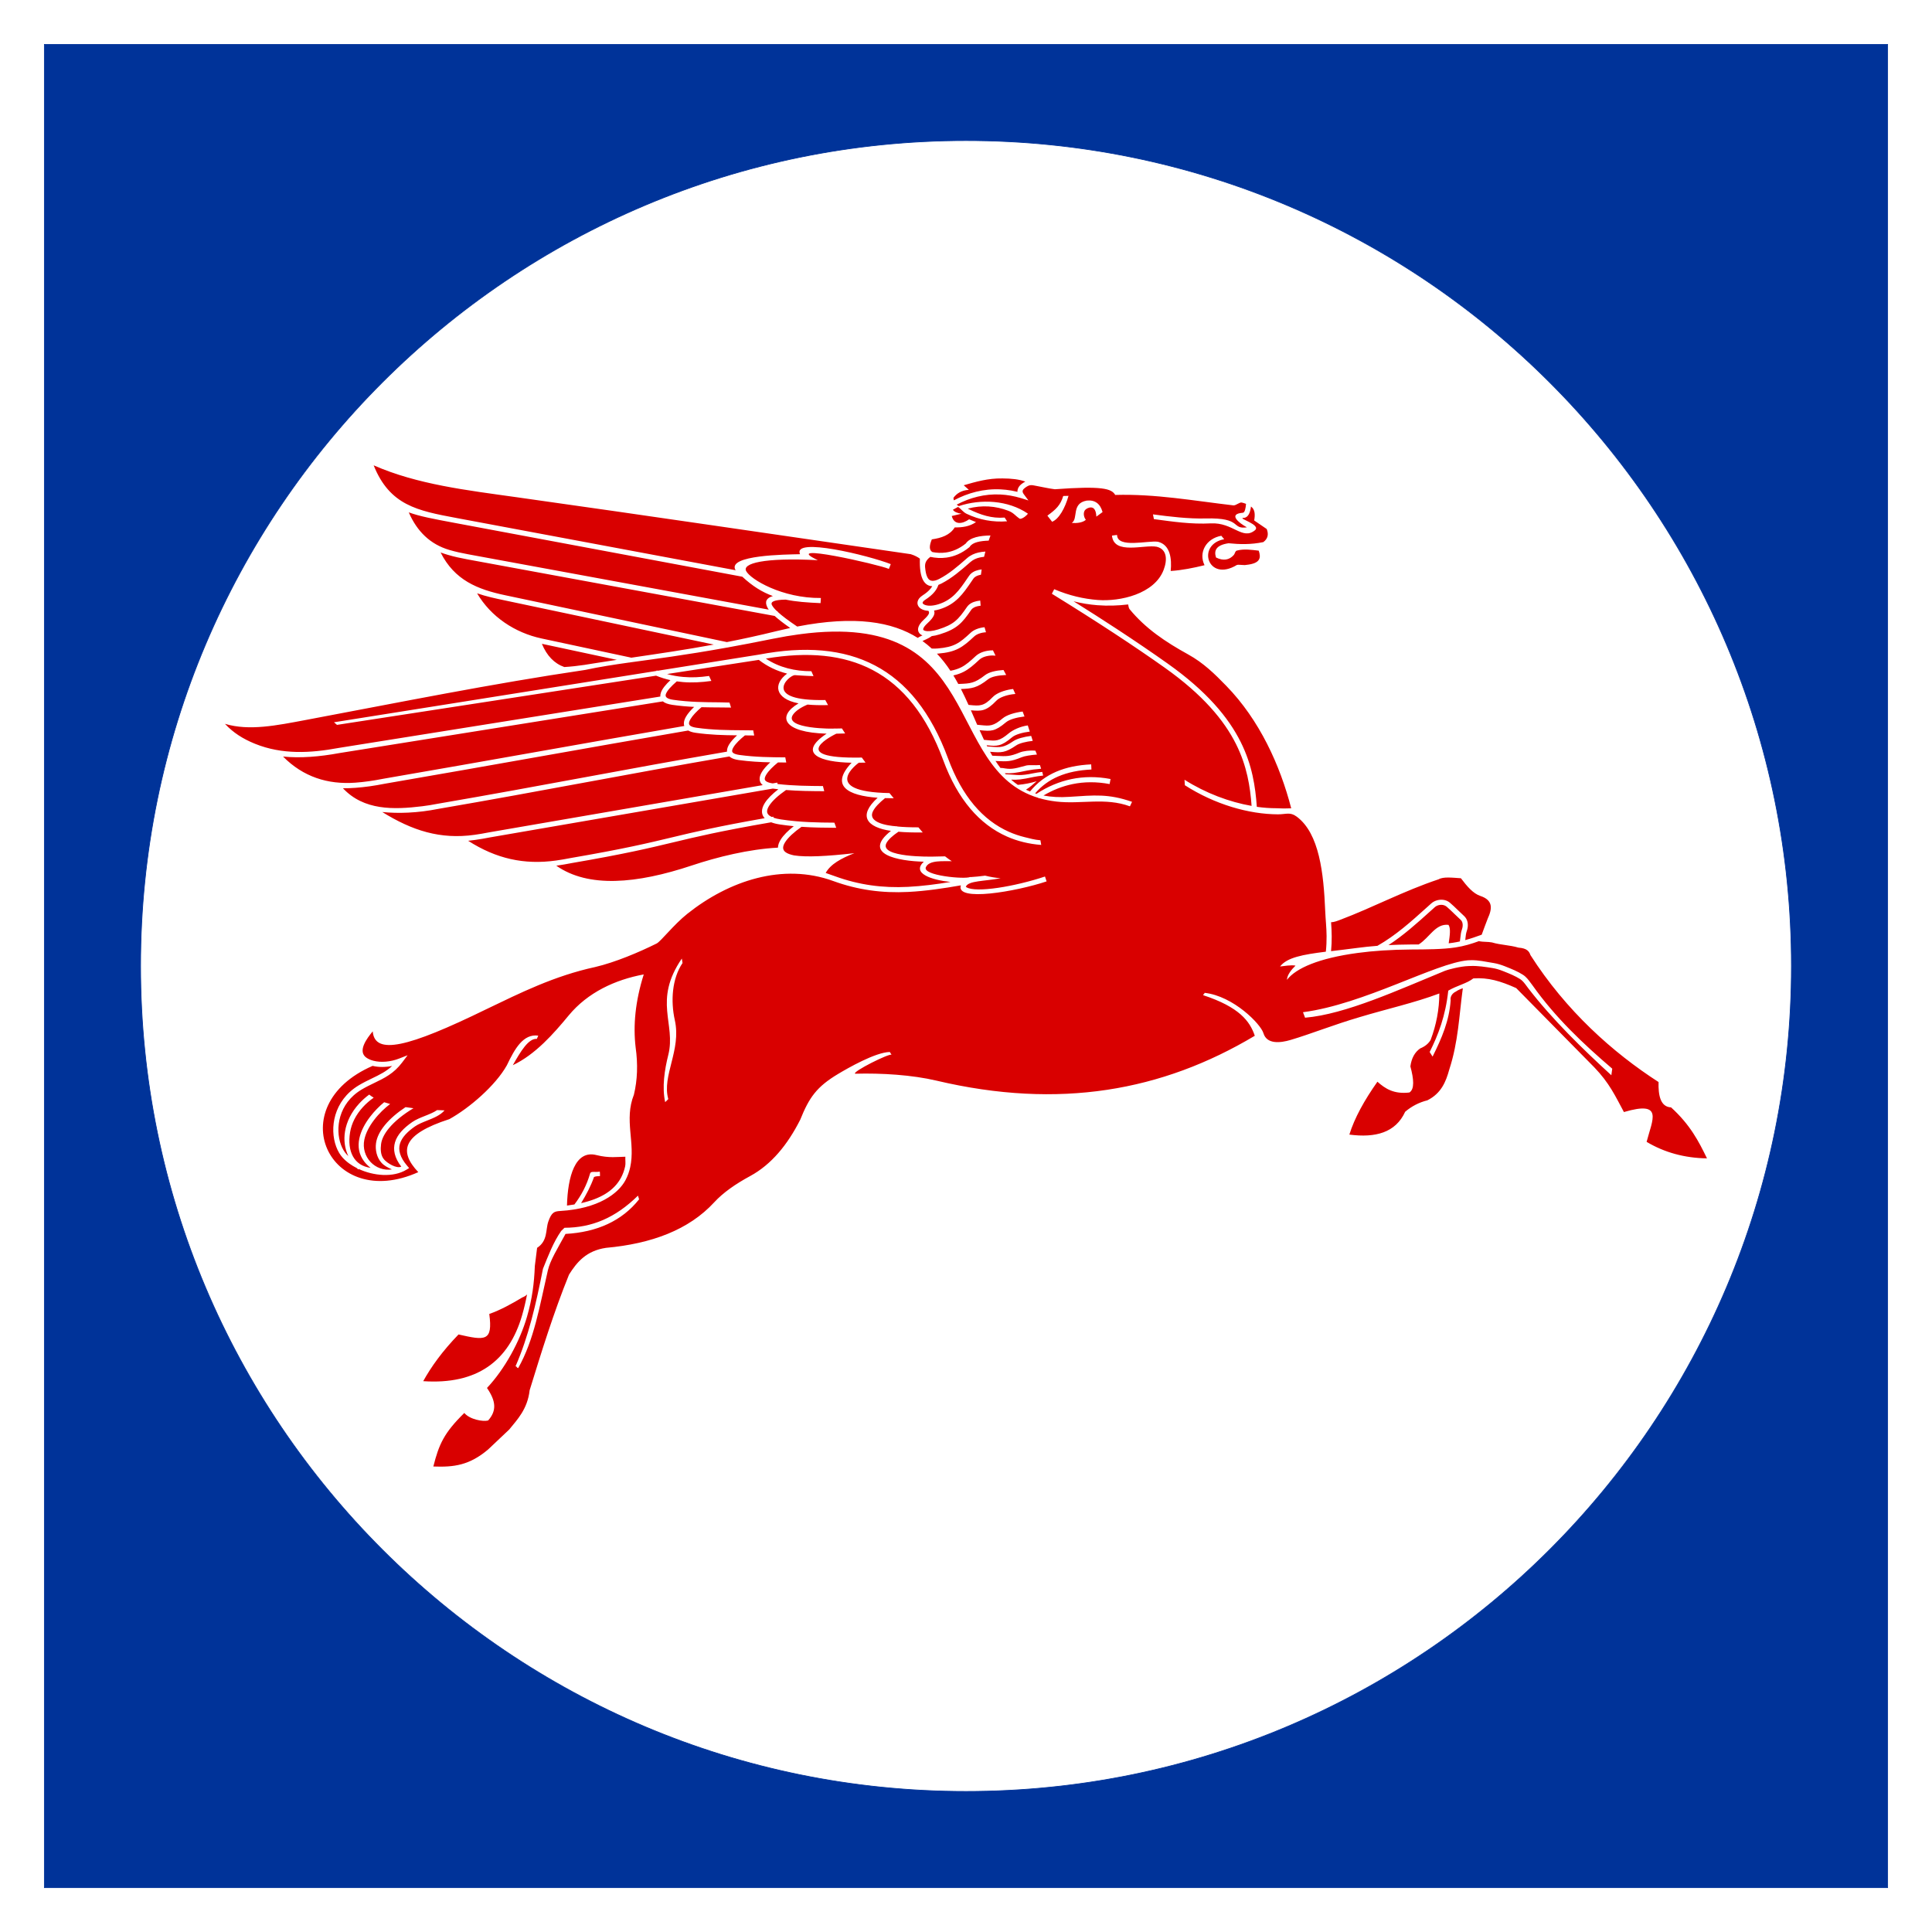
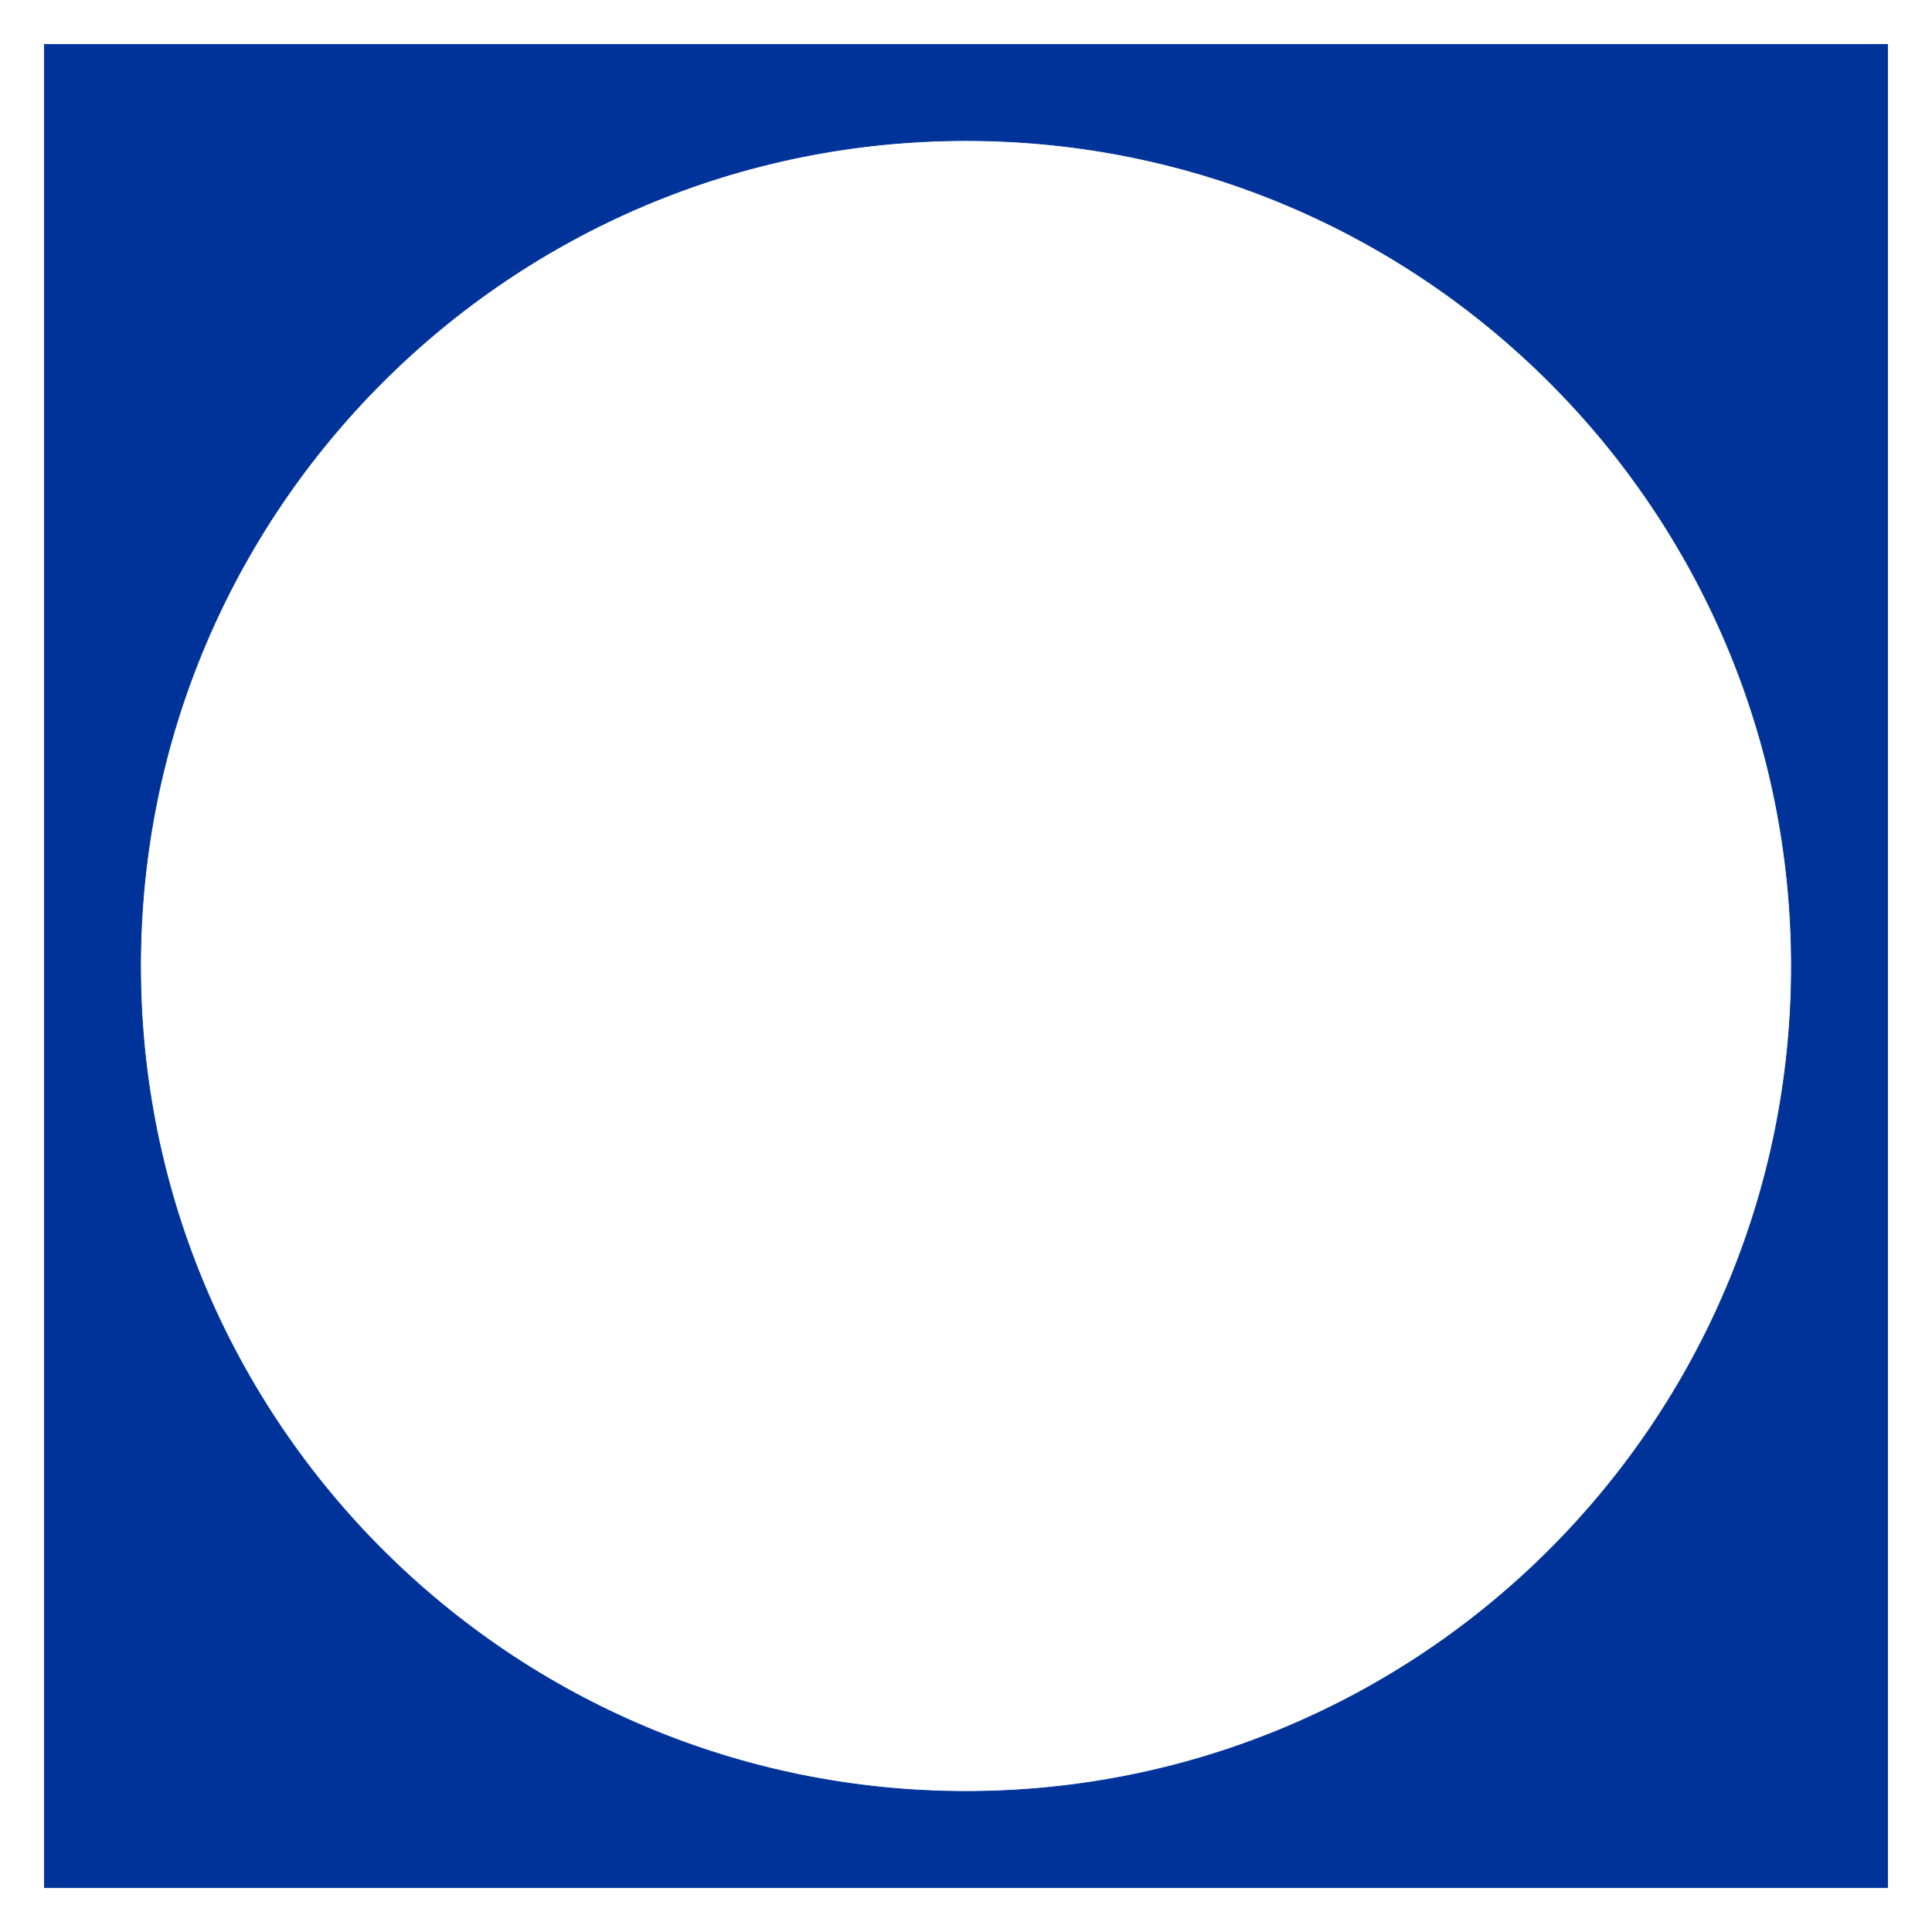
<svg xmlns="http://www.w3.org/2000/svg" xml:space="preserve" width="210mm" height="210mm" style="shape-rendering:geometricPrecision; text-rendering:geometricPrecision; image-rendering:optimizeQuality; fill-rule:evenodd; clip-rule:evenodd" viewBox="0 0 210 210">
  <defs>
    <style type="text/css">
   
    .str0 {stroke:#003399;stroke-width:0.076}
    .fil0 {fill:#003399}
    .fil1 {fill:#D90000}
   
  </style>
  </defs>
  <g id="Ebene_x0020_1">
    <path class="fil0 str0" d="M105 15.279c-49.543,0 -89.721,40.178 -89.721,89.721 0,49.543 40.178,89.721 89.721,89.721 49.543,0 89.721,-40.178 89.721,-89.721 0,-49.543 -40.178,-89.721 -89.721,-89.721zm100.177 -10.455l-200.353 0 0 200.353 200.353 0 0 -200.353z" />
-     <path class="fil1" d="M134.105 54.937c-4.406,-0.513 -8.49,-1.265 -12.886,-1.139 -0.398,-0.7 -1.45,-0.995 -6.561,-0.619 -0.677,-0.081 -1.281,-0.235 -1.926,-0.347 -0.598,-0.104 -0.765,-0.221 -1.313,0.187 -0.12,0.089 -0.203,0.179 -0.243,0.269 -0.031,0.07 -0.035,0.145 -0.007,0.227 0.02,0.06 0.055,0.125 0.105,0.192l0.512 0.689 -0.819 -0.256c-0.382,-0.115 -0.758,-0.203 -1.129,-0.268 -0.373,-0.065 -0.739,-0.105 -1.097,-0.122 -1.719,-0.084 -3.316,0.346 -4.751,1.101 0.066,0.058 0.142,0.112 0.227,0.162 2.401,-0.805 5.359,-0.654 7.506,0.814 -0.019,0.106 -0.54,0.581 -0.864,0.568 -0.541,-0.361 -0.662,-0.651 -1.271,-0.882 -1.359,-0.516 -2.84,-0.641 -4.396,-0.226 0.04,0.02 0.08,0.04 0.12,0.059 1.273,0.617 2.479,1.026 3.889,0.912l0.264 0.405c-1.507,0.121 -3.036,-0.155 -4.396,-0.814 -0.405,-0.196 -0.571,-0.508 -0.932,-0.749l-0.562 0.307c0.149,0.225 0.459,0.369 0.929,0.433 -0.351,0.083 -0.702,0.165 -1.052,0.248 0.263,1.019 1.166,0.867 1.889,0.357l0.745 0.304c-0.673,0.476 -1.5,0.596 -2.31,0.576 -0.518,0.84 -1.44,1.153 -2.49,1.302 -0.302,0.719 -0.287,1.186 0.066,1.381 0.461,0.089 0.951,0.118 1.456,0.047 0.701,-0.098 1.434,-0.388 2.165,-0.975 0.479,-0.692 1.587,-0.857 2.689,-0.876 -0.068,0.187 -0.134,0.374 -0.197,0.561 -0.903,0.029 -1.743,0.174 -2.05,0.655l-0.025 0.039 -0.034 0.028c-0.829,0.676 -1.668,1.009 -2.472,1.121 -0.615,0.086 -1.208,0.041 -1.761,-0.078 -0.158,0.117 -0.275,0.232 -0.357,0.343 -0.263,0.355 -0.235,0.662 -0.175,1.105 0.049,0.357 0.133,0.648 0.26,0.855 0.215,0.35 0.608,0.42 1.241,0.092 1.083,-0.56 1.992,-1.353 2.889,-2.137l0.134 -0.117c0.376,-0.328 0.798,-0.512 1.241,-0.614 0.246,-0.056 0.497,-0.087 0.751,-0.103 -0.051,0.19 -0.098,0.381 -0.142,0.571 -0.164,0.016 -0.326,0.04 -0.484,0.076 -0.361,0.083 -0.702,0.23 -0.999,0.489l-0.134 0.117c-0.924,0.806 -1.86,1.623 -3.001,2.213 -0.12,0.062 -0.235,0.114 -0.344,0.155 -0.093,0.276 -0.235,0.527 -0.429,0.764 -0.246,0.301 -0.574,0.577 -0.997,0.849 -0.183,0.118 -0.276,0.228 -0.292,0.318 -0.006,0.032 0.003,0.064 0.023,0.093 0.033,0.048 0.095,0.094 0.181,0.133 0.305,0.138 0.829,0.16 1.496,-0.046 1.569,-0.484 2.303,-1.56 3.135,-2.781 0.051,-0.075 0.108,-0.158 0.219,-0.319 0.243,-0.353 0.617,-0.544 1.061,-0.641 0.097,-0.021 0.198,-0.038 0.302,-0.051 -0.029,0.192 -0.055,0.385 -0.077,0.578 -0.035,0.006 -0.07,0.013 -0.104,0.021 -0.314,0.069 -0.571,0.193 -0.722,0.412l-0.217 0.317c-0.891,1.306 -1.676,2.457 -3.433,3 -0.218,0.067 -0.426,0.114 -0.621,0.141 0.113,0.298 0.061,0.675 -0.728,1.394 -0.276,0.251 -0.417,0.454 -0.449,0.605l0 0.001c-0.01,0.047 -0.004,0.083 0.014,0.106 0.031,0.04 0.094,0.073 0.185,0.099 0.301,0.083 0.797,0.044 1.418,-0.148 0.862,-0.266 1.414,-0.539 1.86,-0.908 0.45,-0.372 0.808,-0.854 1.274,-1.53 0.243,-0.353 0.617,-0.544 1.061,-0.641 0.122,-0.027 0.251,-0.047 0.383,-0.061 0.012,0.186 0.026,0.372 0.045,0.558 -0.107,0.012 -0.21,0.029 -0.307,0.05 -0.314,0.069 -0.571,0.193 -0.722,0.412 -0.494,0.716 -0.876,1.23 -1.377,1.644 -0.504,0.417 -1.114,0.721 -2.053,1.011 -0.309,0.095 -0.596,0.157 -0.855,0.188 -0.094,0.071 -0.203,0.139 -0.33,0.208 -0.161,0.087 -0.351,0.177 -0.582,0.28 -0.034,0.015 -0.066,0.03 -0.096,0.045 0.358,0.256 0.691,0.53 1.006,0.819 0.204,0.012 0.42,0.011 0.645,-0.008 0.901,-0.075 1.498,-0.223 2.012,-0.487 0.518,-0.266 0.972,-0.661 1.572,-1.222 0.356,-0.333 0.912,-0.543 1.512,-0.6 0.049,0.183 0.101,0.365 0.157,0.547 -0.521,0.029 -1,0.193 -1.288,0.462 -0.635,0.593 -1.118,1.012 -1.697,1.309 -0.584,0.3 -1.244,0.467 -2.222,0.548 -0.042,0.004 -0.083,0.006 -0.124,0.009 0.547,0.576 1.03,1.201 1.464,1.858 0.472,-0.086 0.846,-0.209 1.184,-0.382 0.518,-0.266 0.972,-0.661 1.572,-1.222 0.416,-0.388 1.103,-0.61 1.815,-0.615l0.053 0c0.089,0.192 0.183,0.383 0.281,0.575 -0.114,-0.012 -0.225,-0.018 -0.332,-0.017 -0.577,0.004 -1.122,0.172 -1.437,0.466 -0.635,0.593 -1.118,1.012 -1.697,1.309 -0.333,0.171 -0.69,0.298 -1.117,0.392 0.186,0.304 0.364,0.614 0.534,0.929l0.139 -0.005c1.134,-0.045 1.639,-0.066 2.755,-0.944 0.452,-0.356 1.228,-0.517 2.022,-0.57 0.099,0.182 0.196,0.363 0.291,0.544 -0.032,0.001 -0.064,0.003 -0.097,0.004 -0.752,0.036 -1.491,0.163 -1.87,0.462 -1.213,0.955 -1.779,1.008 -2.951,1.056 0.29,0.568 0.561,1.146 0.822,1.727l0.155 0.015c1.051,0.103 1.512,0.149 2.478,-0.865 0.412,-0.433 1.243,-0.737 2.028,-0.853 0.062,-0.009 0.124,-0.017 0.187,-0.024 0.084,0.18 0.166,0.36 0.245,0.539 -0.112,0.008 -0.23,0.021 -0.351,0.039 -0.679,0.1 -1.381,0.346 -1.704,0.684 -1.103,1.157 -1.649,1.159 -2.778,1.051 0.232,0.528 0.457,1.055 0.684,1.575 0.137,0.012 0.265,0.025 0.384,0.037 0.995,0.099 1.351,0.134 2.391,-0.739 0.441,-0.371 1.323,-0.633 2.165,-0.737 0.069,0.18 0.137,0.36 0.203,0.54 -0.034,0.004 -0.068,0.007 -0.102,0.011 -0.76,0.09 -1.546,0.31 -1.907,0.614 -1.219,1.024 -1.637,0.982 -2.804,0.866l-0.072 -0.007c0.158,0.356 0.318,0.707 0.481,1.052 0.107,0.01 0.209,0.02 0.305,0.03 0.995,0.099 1.351,0.134 2.391,-0.739 0.43,-0.361 1.245,-0.749 2.066,-0.858 0.062,0.181 0.155,0.491 0.215,0.671l-0.015 0.002c-0.76,0.09 -1.546,0.31 -1.907,0.614 -1.206,1.013 -1.628,0.983 -2.768,0.87l0.062 0.124c0.157,0.011 0.296,0.022 0.424,0.033 1.009,0.082 1.37,0.111 2.418,-0.605 0.401,-0.274 1.169,-0.475 1.938,-0.571 0.058,0.181 0.116,0.361 0.172,0.541 -0.725,0.08 -1.45,0.256 -1.795,0.491 -1.211,0.828 -1.624,0.795 -2.776,0.701 -0.026,-0.002 -0.05,-0.006 -0.073,-0.01 0.08,0.145 0.161,0.289 0.244,0.431 0.189,0.008 0.355,0.016 0.507,0.023 1.036,0.05 1.406,0.069 2.478,-0.374 0.358,-0.148 1.116,-0.26 1.706,-0.192 0.055,0.182 0.11,0.235 0.164,0.417 -0.678,0.054 -1.331,0.157 -1.658,0.291 -1.187,0.49 -1.59,0.47 -2.716,0.415 -0.049,-0.002 -0.091,-0.007 -0.13,-0.012 0.17,0.263 0.348,0.517 0.534,0.761 0.083,0.003 0.16,0.007 0.232,0.01 0.858,0.143 1.067,0.152 2.594,-0.278 0.34,-0.072 0.901,0.003 1.47,-0.046l0.128 0.401c-0.588,0.047 -1.14,0.119 -1.484,0.192 -1.429,0.301 -1.755,0.325 -2.467,0.299 0.034,0.038 0.07,0.076 0.105,0.114 0.137,0.005 0.256,0.01 0.365,0.015 0.858,0.035 1.132,0.19 2.658,-0.132 0.239,-0.051 0.572,-0.101 0.946,-0.143 0.053,0.181 0.042,0.217 0.096,0.398 -0.395,0.042 -0.747,0.094 -0.992,0.145 -1.44,0.304 -1.76,0.325 -2.485,0.299 0.228,0.203 0.469,0.393 0.722,0.568 0.75,-0.065 1.426,-0.204 2.049,-0.396 -0.363,0.33 -0.734,0.651 -1.16,0.919 0.142,0.07 0.288,0.135 0.438,0.197 0.788,-0.97 1.738,-1.672 2.846,-2.15 1.112,-0.479 2.382,-0.731 3.805,-0.799l0.026 0.558c-1.355,0.065 -2.561,0.303 -3.611,0.755 -0.969,0.417 -1.806,1.019 -2.509,1.839 0.049,0.016 0.099,0.031 0.149,0.046 1.203,-0.783 2.467,-1.322 3.796,-1.598 1.351,-0.281 2.768,-0.29 4.253,-0.009l-0.103 0.549c-1.413,-0.267 -2.757,-0.259 -4.037,0.007 -1.095,0.228 -2.145,0.643 -3.151,1.237 0.833,0.163 1.768,0.218 2.828,0.144 2.722,-0.175 4.206,-0.355 6.799,0.542l-0.23 0.49c-2.707,-0.992 -5.305,-0.202 -8.022,-0.521 -0.662,-0.078 -1.272,-0.203 -1.839,-0.368l-0.047 0.031 -0.038 -0.057c-10.488,-3.154 -5.644,-20.489 -25.915,-17.794l-0.017 0.026 -0.03 -0.02c-0.916,0.123 -1.879,0.284 -2.901,0.491 -1.795,0.365 -3.409,0.672 -4.872,0.937l-0.004 0.017 -0.043 -0.009c-4.772,0.86 -7.947,1.253 -10.623,1.625l-0.004 0.018 -0.051 -0.011c-1.702,0.237 -3.205,0.468 -4.792,0.807l-0.023 0.004c-10.138,1.495 -20.178,3.525 -30.292,5.426 -3.267,0.614 -6.213,1.222 -8.853,0.433 0.885,0.954 1.948,1.633 3.25,2.161l0.001 -0.003 0.036 0.018c2.942,1.183 6.009,1.01 9.064,0.445l0.014 -0.003 0.007 -0.001 34.947 -5.584c-0.009,-0.136 0.015,-0.283 0.069,-0.439 0.138,-0.407 0.524,-0.872 1.03,-1.345 -0.516,-0.115 -1.033,-0.275 -1.558,-0.485l-34.684 5.348 -0.326 -0.282 35.059 -5.582 0.024 -0.057 0.094 0.039 11.033 -1.757 0 -0c4.946,-0.94 9.15,-0.627 12.588,1.179 3.443,1.807 6.102,5.1 7.952,10.115 1.519,4.12 3.788,6.716 6.617,7.969 0.551,0.244 1.121,0.438 1.709,0.581 0.59,0.144 1.077,0.288 1.71,0.336l0.089 0.509 -0.006 -0.001c-0.659,-0.05 -1.301,-0.15 -1.924,-0.303 -0.625,-0.152 -1.226,-0.356 -1.803,-0.612 -2.969,-1.316 -5.341,-4.016 -6.917,-8.289 -1.799,-4.879 -4.369,-8.072 -7.685,-9.813 -3.175,-1.667 -7.049,-2.012 -11.599,-1.237 1.466,0.981 3.202,1.379 4.949,1.373 0.077,0.178 0.154,0.355 0.233,0.532 -0.841,-0.019 -2.044,-0.108 -2.052,-0.107 -0.739,0.091 -3.579,2.842 3.332,2.706 0.099,0.185 0.199,0.368 0.3,0.551 -0.865,0.024 -1.603,0.002 -2.229,-0.056 -0.72,0.296 -1.324,0.705 -1.593,1.116 -1.013,1.548 4.49,1.536 4.587,1.483l0.005 0.009c0.236,-0.002 0.481,-0.007 0.738,-0.015 0.116,0.183 0.234,0.365 0.352,0.546 -0.336,0.013 -0.655,0.022 -0.96,0.025 -0.015,0.004 -5.822,2.757 2.771,2.595 0.134,0.184 0.269,0.367 0.404,0.549 -0.254,0.006 -0.497,0.011 -0.73,0.013 -0.027,0.011 -4.405,3.162 3.332,3.299 0.156,0.19 0.311,0.378 0.465,0.563 -0.331,-0.001 -0.644,-0.006 -0.942,-0.016 -0.636,0.508 -1.116,1.006 -1.327,1.451 -0.7,1.477 2.641,1.622 2.651,1.616l0.012 0.018c0.638,0.063 1.396,0.095 2.287,0.093 0.16,0.188 0.317,0.372 0.47,0.554 -1.031,0.015 -1.907,-0.013 -2.643,-0.078 -0.661,0.449 -1.111,0.868 -1.304,1.235 -0.842,1.599 4.979,1.47 4.982,1.469l0.001 0.002c0.433,-0.002 0.896,-0.012 1.39,-0.03 0.236,0.187 0.479,0.362 0.728,0.526 -0.897,0.021 -2.454,-0.151 -2.814,0.656 -0.407,0.914 4.286,1.342 4.831,1.057l0.009 0.018c0.502,-0.03 1.036,-0.082 1.599,-0.158 0.588,0.145 1.158,0.238 1.689,0.282 -1.786,0.334 -3.49,0.26 -3.777,0.905l0.001 0c-0.008,0.018 0.011,0.042 0.054,0.069 1.023,0.645 5.299,-0.08 8.542,-1.161l0.175 0.529c-3.339,1.113 -9.928,2.25 -9.319,0.43 -1.902,0.333 -3.809,0.618 -5.704,0.715 -2.844,0.146 -5.5,-0.214 -8.162,-1.184 -5.486,-1.998 -11.341,-0.036 -15.854,3.553 -1.511,1.202 -2.885,3.007 -3.35,3.238 -1.893,0.941 -4.482,2.041 -6.677,2.556 -4.448,0.965 -8.113,2.799 -11.824,4.581 -8.585,4.197 -12.136,5.01 -12.357,2.411 -0.628,0.756 -1.728,2.204 -0.635,2.897 0.137,0.087 0.288,0.16 0.449,0.218 0.081,0.029 0.165,0.056 0.251,0.078 0.833,0.219 1.88,0.126 2.806,-0.236l0.92 -0.359 -0.595 0.788c-0.907,1.201 -1.913,1.686 -3.014,2.217 -0.456,0.22 -0.93,0.448 -1.411,0.737 -0.316,0.19 -0.6,0.401 -0.853,0.629 -0.979,0.881 -1.472,2.002 -1.608,3.088 -0.136,1.086 0.08,2.133 0.523,2.87 0.092,0.154 0.196,0.295 0.308,0.42l0 0 0.001 0.001c0.064,0.071 0.133,0.141 0.205,0.209 -0.392,-0.833 -0.508,-1.751 -0.359,-2.67 0.171,-1.059 0.693,-2.118 1.543,-3.043 0.317,-0.345 0.679,-0.672 1.086,-0.973 0.144,0.119 0.309,0.231 0.491,0.336 -0.443,0.311 -0.833,0.653 -1.166,1.016 -0.775,0.844 -1.249,1.801 -1.403,2.752 -0.332,2.065 0.416,3.615 2.232,3.862 -0.283,-0.219 -0.513,-0.451 -0.698,-0.693 -0.589,-0.772 -0.706,-1.631 -0.531,-2.485 0.168,-0.824 0.612,-1.638 1.159,-2.358 0.47,-0.618 1.021,-1.171 1.542,-1.599 0.207,0.069 0.424,0.134 0.651,0.194 -0.563,0.418 -1.209,1.031 -1.749,1.742 -0.501,0.659 -0.906,1.399 -1.056,2.133 -0.384,1.878 1.177,3.509 2.997,3.234 -0.48,-0.211 -0.863,-0.419 -1.137,-0.726 -0.531,-0.593 -0.683,-1.421 -0.593,-2.109 0.087,-0.662 0.434,-1.339 0.976,-1.996 0.559,-0.677 1.33,-1.338 2.237,-1.938 0.28,0.043 0.568,0.083 0.862,0.118 -1.103,0.658 -2.035,1.408 -2.668,2.175 -0.477,0.578 -0.78,1.16 -0.853,1.713 -0.069,0.527 -0.075,1.237 0.338,1.698 0.347,0.388 1.334,1.011 1.856,0.764 -0.751,-0.986 -0.913,-1.86 -0.68,-2.648 0.248,-0.839 0.944,-1.55 1.85,-2.182l-0 -0.001 0.003 -0.002 0.001 -0.001c0.41,-0.286 0.915,-0.487 1.421,-0.688 0.468,-0.186 0.938,-0.373 1.304,-0.625 0.267,0.012 0.535,0.022 0.805,0.03 -0.459,0.538 -1.183,0.827 -1.904,1.114 -0.472,0.188 -0.942,0.375 -1.307,0.629l-0 -0 -0.002 0.001 -0.001 0c-0.809,0.565 -1.427,1.184 -1.634,1.883 -0.201,0.679 -0.009,1.464 0.785,2.396l0.212 0.249 -0.279 0.171c-0.718,0.44 -1.613,0.612 -2.534,0.578l-0.003 0.007 -0.019 -0.008c-0.904,-0.037 -1.831,-0.271 -2.642,-0.646l-0.049 0.053c-0.055,-0.051 -0.108,-0.102 -0.161,-0.154 -0.285,-0.144 -0.556,-0.306 -0.804,-0.484 -0.279,-0.2 -0.528,-0.419 -0.738,-0.652l0 0 -0.001 -0.001c-0.135,-0.15 -0.26,-0.32 -0.372,-0.508 -0.503,-0.838 -0.751,-2.015 -0.599,-3.224 0.152,-1.209 0.701,-2.455 1.79,-3.436 0.276,-0.249 0.589,-0.481 0.94,-0.692 0.507,-0.304 0.99,-0.537 1.454,-0.761 0.779,-0.375 1.507,-0.726 2.171,-1.341 -0.73,0.145 -1.476,0.147 -2.122,-0.01 -10.063,4.375 -4.723,15.901 4.965,11.551 -2.111,-2.236 -1.809,-4.089 3.38,-5.763 2.178,-1.207 5.01,-3.648 6.243,-5.842 0.874,-1.835 1.794,-3.453 3.415,-3.234l-0.15 0.352c-0.905,-0.067 -1.754,1.341 -2.612,2.861 2.461,-1.167 4.441,-3.433 6.071,-5.406 2.076,-2.513 5.068,-3.887 8.159,-4.46 -0.924,2.931 -1.163,5.559 -0.882,7.928 0.259,1.833 0.197,3.546 -0.186,5.138 -1.096,2.762 0.18,5.204 -0.404,7.89 -0.109,0.501 -0.278,0.964 -0.505,1.391l0.001 0.001c-0.79,1.486 -2.971,3.119 -7.094,3.364 -0.651,0.038 -0.949,0.137 -1.303,1.154 -0.311,0.896 -0.035,2.082 -1.218,2.854 -0.083,0.66 -0.165,1.321 -0.248,1.981 -0.071,1.874 -0.289,3.574 -0.85,5.507 -0.781,2.692 -2.424,5.699 -4.35,7.741 0.964,1.409 1.087,2.447 0.126,3.536 -0.553,0.151 -1.998,-0.106 -2.591,-0.817 -2.21,2.166 -2.76,3.412 -3.366,5.819 2.246,0.085 3.92,-0.131 5.955,-1.852 0.764,-0.722 1.527,-1.444 2.291,-2.167 0.883,-1.09 1.987,-2.21 2.222,-4.272 1.293,-4.189 2.584,-8.378 4.279,-12.567 0.858,-1.363 1.877,-2.594 4.024,-2.91 4.931,-0.446 8.995,-1.946 11.762,-4.953 0.976,-1.06 2.312,-1.986 3.9,-2.848 2.3,-1.247 4.059,-3.387 5.448,-6.129 0.971,-2.418 1.785,-3.579 4.126,-4.978 1.037,-0.62 4.044,-2.352 5.607,-2.38l0.196 0.308c-0.17,-0.227 -4.373,1.876 -3.955,2.054 2.863,-0.081 6.189,0.128 8.826,0.75 13.374,3.157 24.552,1.131 34.607,-4.875 -0.532,-1.583 -1.685,-3.123 -5.615,-4.413 0.054,-0.169 0.109,-0.085 0.164,-0.254 3.126,0.352 6.094,3.391 6.388,4.381 0.364,1.228 1.823,1.074 2.959,0.738 2.155,-0.637 4.678,-1.651 7.491,-2.476 2.985,-0.9 5.989,-1.562 8.671,-2.574 -0.008,1.718 -0.323,3.402 -0.947,5.052 -0.236,0.402 -0.615,0.71 -1.135,0.922 -0.591,0.414 -0.946,1.065 -1.064,1.951 0.378,1.401 0.461,2.478 -0.106,2.838 -1.693,0.203 -2.639,-0.424 -3.477,-1.171 -1.416,2.004 -2.486,3.932 -3.051,5.747 2.837,0.373 5.028,-0.207 6.067,-2.483 0.71,-0.603 1.514,-1.017 2.413,-1.242 1.505,-0.755 2.012,-2.01 2.377,-3.335 0.994,-3.042 1.065,-5.835 1.477,-8.847 -0.272,0.09 -0.533,0.202 -0.767,0.368 -0.298,0.132 -0.643,0.482 -0.557,0.956 -0.152,2.212 -0.956,4.082 -1.962,6.104 -0.106,-0.166 -0.213,-0.331 -0.319,-0.497 0.934,-1.86 1.727,-3.915 2.022,-6.67 0.964,-0.564 2.015,-0.772 2.725,-1.331 1.609,-0.112 2.927,0.277 4.659,1.052 2.827,2.868 5.654,5.737 8.481,8.605 1.668,1.733 2.292,3.136 3.228,4.869 4.351,-1.282 3.084,0.838 2.467,3.24 1.947,1.16 4.134,1.758 6.562,1.795 -0.888,-1.827 -1.808,-3.634 -3.904,-5.542 -1.168,-0.052 -1.399,-1.333 -1.359,-2.754 -4.962,-3.2 -10.05,-7.733 -13.929,-13.805 -0.131,-0.389 -0.363,-0.738 -1.3,-0.805 -0.97,-0.289 -1.91,-0.277 -2.88,-0.566 -0.413,-0.083 -0.976,-0.045 -1.389,-0.127l0.01 -0.027c-0.829,0.302 -1.622,0.552 -2.598,0.7 -1.415,0.214 -3.227,0.213 -4.71,0.221l-0.085 0.001c-1.097,0.008 -2.133,0.045 -3.108,0.109 -0.969,0.063 -1.869,0.152 -2.701,0.264 -4.227,0.567 -6.728,1.658 -7.703,2.925 0.017,-0.549 0.528,-1.153 0.932,-1.544 -0.483,-0.095 -1.197,0.044 -1.68,0.093 0.755,-0.98 2.464,-1.295 4.976,-1.608 0.062,-0.583 0.085,-1.141 0.081,-1.698 -0.007,-0.93 -0.111,-1.803 -0.149,-2.723 -0.171,-4.095 -0.632,-8.42 -3.092,-10.254 -0.73,-0.544 -1.154,-0.251 -2.049,-0.255 -3.164,-0.011 -6.865,-1.076 -10.115,-3.163l-0.038 -0.596c2.305,1.463 4.886,2.423 7.292,2.842 -0.155,-2.088 -0.497,-4.326 -1.687,-6.708 -1.295,-2.591 -3.597,-5.363 -7.757,-8.316 -1.648,-1.17 -3.481,-2.417 -5.523,-3.756 -2.05,-1.344 -4.29,-2.766 -6.744,-4.279l0.256 -0.494c1.627,0.693 3.203,1.054 4.742,1.172 2.423,0.186 6.153,-0.651 7.152,-3.272 0.418,-1.098 0.374,-2.241 -0.752,-2.515 -1.356,-0.264 -4.657,0.923 -4.864,-1.212l0.553 -0.072c0.028,1.489 3.369,0.582 4.442,0.741 1.345,0.328 1.519,1.847 1.388,3.176 1.18,-0.069 2.532,-0.341 3.678,-0.627 -0.67,-1.368 0.154,-2.894 1.823,-3.199l0.314 0.375c-3.041,0.555 -1.813,4.737 1.385,2.796 0.186,-0.062 0.823,0.057 1.008,-0.005 1.612,-0.164 1.603,-0.82 1.362,-1.548 -0.743,-0.083 -1.602,-0.221 -2.379,-0.007 -0.199,0.055 -0.207,0.337 -0.323,0.468 -0.502,0.569 -1.155,0.674 -1.941,0.282 -0.248,-0.761 0.005,-1.348 1.362,-1.548 1.194,0.122 2.422,0.156 3.776,-0.124 0.485,-0.354 0.609,-0.829 0.371,-1.424 -0.454,-0.309 -0.908,-0.619 -1.362,-0.929 0.107,-0.601 0.101,-1.168 -0.31,-1.486l-0.038 -0.028c-0.077,0.629 -0.283,1.229 -0.829,1.234 -0.658,0.044 1.996,0.746 1.252,1.352 -1.36,1.106 -2.374,-0.88 -4.793,-0.755 -2.139,0.111 -4.1,-0.185 -6.182,-0.463l-0.102 -0.515c1.811,0.242 3.871,0.492 5.728,0.443 4.053,-0.107 2.729,1.204 4.484,0.966 -0.928,-0.501 -2.062,-1.463 -0.444,-1.585 0.219,-0.016 0.309,-0.489 0.347,-0.968 -0.155,-0.062 -0.316,-0.11 -0.473,-0.146 -0.21,-0.048 -0.646,0.331 -0.86,0.306zm-103.335 27.299c2.173,2.199 4.846,3.057 7.85,2.837 0.481,-0.035 0.976,-0.088 1.485,-0.16 0.507,-0.071 1.033,-0.161 1.578,-0.269l-0 -0 0.013 -0.003 0.008 -0.001c5.79,-0.996 11.208,-1.955 16.625,-2.914 5.206,-0.922 10.412,-1.844 16.05,-2.815 -0.026,-0.077 -0.041,-0.159 -0.044,-0.244 -0.01,-0.245 0.077,-0.509 0.238,-0.783 0.196,-0.334 0.507,-0.692 0.878,-1.046 -0.771,-0.039 -1.557,-0.105 -2.362,-0.222 -0.493,-0.071 -0.831,-0.202 -1.041,-0.378l-35.126 5.613 -0.012 0.002c-0.557,0.103 -1.099,0.189 -1.626,0.257 -0.532,0.069 -1.045,0.121 -1.537,0.154 -1.07,0.073 -2.064,0.063 -2.975,-0.03zm6.509 3.446c2.268,2.42 5.512,2.336 8.632,1.952 0.532,-0.066 1.069,-0.152 1.608,-0.259l0.001 0 0.006 -0.001 0.005 -0.001c5.866,-1.009 10.941,-1.946 16.016,-2.883 4.957,-0.915 9.915,-1.831 15.477,-2.791 -0.001,-0.015 -0.002,-0.03 -0.003,-0.045 -0.008,-0.234 0.079,-0.484 0.235,-0.741 0.192,-0.314 0.497,-0.651 0.861,-0.986 -1.45,-0.013 -2.945,-0.049 -4.514,-0.276 -0.339,-0.049 -0.601,-0.134 -0.796,-0.247 -5.699,0.981 -11.042,1.927 -16.384,2.873 -5.381,0.953 -10.761,1.905 -16.62,2.913l0 0 -0.013 0.003 -0.001 0c-0.547,0.109 -1.084,0.2 -1.61,0.274 -0.524,0.073 -1.032,0.128 -1.522,0.164 -0.475,0.035 -0.935,0.052 -1.38,0.051zm4.268 2.579c3.262,2.023 6.306,3.002 10.033,2.481 0.507,-0.071 1.033,-0.161 1.578,-0.269l-0 -0 0.013 -0.003 0.008 -0.001c5.815,-1 10.723,-1.849 15.629,-2.697 4.471,-0.773 8.941,-1.546 14.095,-2.433 -0.222,-0.177 -0.327,-0.398 -0.335,-0.651 -0.008,-0.249 0.085,-0.516 0.253,-0.791 0.203,-0.33 0.521,-0.684 0.903,-1.035 -1.111,-0.025 -2.246,-0.085 -3.429,-0.248 -0.39,-0.054 -0.678,-0.152 -0.878,-0.286 -0.05,-0.033 -0.094,-0.068 -0.134,-0.105 -5.705,0.984 -10.67,1.9 -15.634,2.817 -5.118,0.945 -10.237,1.89 -16.022,2.885l0 0c-0.554,0.11 -1.104,0.199 -1.647,0.266 -0.538,0.066 -1.076,0.112 -1.609,0.138 -0.988,0.048 -1.939,0.024 -2.824,-0.066zm9.341 3.13c3.045,1.948 6.082,2.63 9.556,2.144 0.507,-0.071 1.033,-0.161 1.578,-0.269l-0 -0 0.013 -0.003 0.008 -0.001c5.828,-1.002 8.41,-1.622 10.993,-2.242 2.456,-0.59 4.914,-1.179 10.079,-2.086 -0.184,-0.197 -0.277,-0.424 -0.291,-0.674 -0.017,-0.311 0.095,-0.643 0.312,-0.985 0.3,-0.473 0.815,-0.981 1.467,-1.485 -0.199,-0.022 -0.399,-0.046 -0.6,-0.074 -5.583,0.96 -10.342,1.783 -15.101,2.606 -4.904,0.848 -9.81,1.697 -15.622,2.696l0 0 -0.013 0.003 -0.001 0c-0.547,0.109 -1.084,0.2 -1.61,0.274 -0.26,0.036 -0.516,0.068 -0.768,0.095zm9.577 2.705c3.478,2.433 8.704,1.987 14.732,-0.022 2.79,-0.93 6.196,-1.772 9.362,-1.939 0.006,-0.285 0.117,-0.587 0.313,-0.896 0.291,-0.458 0.783,-0.95 1.408,-1.438 -0.478,-0.046 -0.969,-0.105 -1.479,-0.18 -0.389,-0.057 -0.714,-0.139 -0.98,-0.242 -5.591,0.968 -8.124,1.576 -10.656,2.184 -2.601,0.624 -5.202,1.249 -11.02,2.249l0 0 -0.013 0.003 -0.001 0c-0.547,0.109 -1.084,0.2 -1.61,0.274l-0.056 0.008zm25.848 -1.118c1.343,0.212 3.592,0.094 6.552,-0.241 -1.402,0.547 -2.597,1.19 -3.115,2.15 0.339,0.112 0.677,0.235 1.018,0.359 2.591,0.944 5.174,1.293 7.943,1.151 1.529,-0.079 3.069,-0.281 4.608,-0.533 -2.029,-0.21 -4.273,-0.929 -2.905,-2.201 -2.752,-0.068 -6.799,-0.796 -3.572,-3.349 -2.658,-0.395 -3.604,-1.643 -1.446,-3.602 -3.229,-0.231 -5.207,-1.291 -2.83,-3.807 -3.342,-0.057 -5.992,-0.967 -2.718,-3.159 -4.722,-0.127 -5.441,-1.877 -3.05,-3.294 -2.628,-0.511 -2.747,-2.133 -1.241,-3.234 -1.104,-0.281 -2.143,-0.765 -3.078,-1.493l-9.972 1.538c0.592,0.166 1.178,0.268 1.769,0.318 0.967,0.081 1.771,0.038 2.796,-0.106l0.25 0.539c-1.066,0.15 -2.084,0.209 -3.092,0.124 -0.222,-0.019 -0.443,-0.044 -0.665,-0.077 -0.595,0.513 -1.061,1.009 -1.192,1.395 -0.096,0.283 0.102,0.507 0.792,0.607 1.76,0.255 3.427,0.265 5.042,0.276 0.425,0.003 0.674,0.02 1.088,0.027l0.165 0.543c-0.418,-0.007 -0.835,-0.01 -1.255,-0.013 -0.643,-0.004 -1.294,-0.008 -1.955,-0.027 -0.519,0.442 -0.963,0.898 -1.197,1.297 -0.108,0.183 -0.167,0.347 -0.162,0.479 0.003,0.06 0.023,0.116 0.063,0.167l0.001 -0 0 0.002c0.025,0.031 0.058,0.061 0.099,0.088 0.132,0.087 0.337,0.154 0.629,0.197 1.76,0.255 3.427,0.265 5.042,0.276 0.425,0.003 0.732,0.005 1.146,0.012l0.107 0.558c-0.336,-0.006 -0.671,-0.008 -1.008,-0.011 -0.537,0.432 -0.998,0.88 -1.236,1.27 -0.102,0.167 -0.159,0.315 -0.154,0.432 0.003,0.084 0.048,0.16 0.145,0.225 0.133,0.088 0.343,0.156 0.646,0.198 1.738,0.24 3.374,0.253 4.986,0.263l0.107 0.558 -0.109 -0.001c-0.264,-0.002 -0.528,-0.003 -0.794,-0.006 -0.549,0.449 -1.017,0.909 -1.264,1.313 -0.114,0.185 -0.177,0.35 -0.172,0.483 0.003,0.099 0.055,0.188 0.169,0.264 0.145,0.097 0.373,0.171 0.697,0.218l0.497 -0.086 0.026 0.152c1.722,0.201 3.357,0.213 4.971,0.223l-0.035 0.001 0.142 0.558 -0.11 -0.001c-1.321,-0.008 -2.657,-0.017 -4.044,-0.128 -0.839,0.583 -1.495,1.176 -1.831,1.705 -0.156,0.245 -0.237,0.467 -0.227,0.654 0.009,0.163 0.097,0.312 0.277,0.441 0.065,0.046 0.14,0.089 0.227,0.13l0.178 -0.031 0.019 0.111c0.215,0.076 0.48,0.14 0.8,0.187 1.095,0.161 2.09,0.245 3.063,0.291 0.986,0.046 1.74,0.054 2.751,0.061l0.2 0.558c-1.258,-0.009 -2.517,-0.02 -3.772,-0.107 -0.814,0.571 -1.45,1.151 -1.779,1.668 -0.237,0.374 -0.366,0.798 0.05,1.095 0.2,0.143 0.501,0.26 0.918,0.344zm10.512 -31.66c-2.374,-0.931 -10.71,-2.986 -9.865,-1.079 -1.62,0.035 -7.834,0.095 -7.039,1.685l0.058 0.061 -30.201 -5.65 -0.186 -0.035c-4.22,-0.789 -7.23,-1.37 -8.977,-5.721 4.742,2.085 10.153,2.71 15.539,3.467 14.288,2.008 28.56,4.127 42.84,6.191 0.432,0.137 0.749,0.303 0.993,0.487 -0.034,1.047 0.073,1.891 0.386,2.402 0.228,0.373 0.542,0.582 0.959,0.589 -0.054,0.095 -0.118,0.187 -0.192,0.277 -0.206,0.252 -0.491,0.49 -0.866,0.731 -0.323,0.209 -0.496,0.452 -0.539,0.69 -0.033,0.183 0.006,0.355 0.11,0.507 0.091,0.133 0.231,0.246 0.413,0.328 0.175,0.079 0.397,0.133 0.657,0.148l0.004 0.007c0.093,0.16 0.188,0.321 -0.496,0.945 -0.367,0.335 -0.564,0.643 -0.619,0.906l-0 0c-0.045,0.216 -0.002,0.404 0.116,0.559 0.083,0.108 0.201,0.194 0.348,0.253l-0.132 0.059c-0.149,0.067 -0.276,0.137 -0.381,0.211 -2.759,-1.735 -6.786,-2.463 -13.104,-1.233 -0.926,-0.623 -1.647,-1.159 -2.128,-1.604l0.01 -0.055 -0.086 -0.016c-0.268,-0.256 -0.453,-0.479 -0.546,-0.67 -0.177,-0.362 0.273,-0.561 1.496,-0.582 1.11,0.229 2.338,0.319 3.794,0.382l0.035 -0.558c-4.211,0.042 -7.658,-2.027 -8.125,-2.932 -0.422,-0.819 1.87,-1.485 7.795,-1.177 -4.29,-2.011 6.692,0.482 7.714,0.945l-0 0 0.008 0.003 0.203 -0.521zm-16.139 1.367c1.117,1.038 2.174,1.687 3.32,2.102 -0.717,0.213 -0.895,0.622 -0.605,1.216 0.041,0.083 0.094,0.17 0.16,0.262l-32.666 -6.015c-0.7,-0.129 -1.389,-0.277 -2.068,-0.478 -2.062,-0.611 -3.498,-2.011 -4.395,-4.08 1.203,0.437 2.607,0.7 5.058,1.158l0.186 0.035 31.011 5.801zm3.514 4.265c0.425,0.386 0.995,0.823 1.693,1.309 -0.484,0.103 -0.982,0.218 -1.492,0.343 -1.885,0.465 -3.674,0.853 -5.395,1.19l-23.974 -5.067 -0.122 -0.026c-3.01,-0.635 -5.511,-1.641 -7.017,-4.648 0.257,0.094 0.516,0.179 0.776,0.256 0.698,0.207 1.406,0.359 2.125,0.492l33.405 6.151zm-6.617 3.112c-3.146,0.579 -6.085,1.003 -9.002,1.433l0.004 -0.016 -9.724 -2.081c-2.874,-0.615 -5.505,-2.347 -7.002,-4.908 0.971,0.341 2.006,0.559 2.939,0.756l0.122 0.026 22.664 4.79zm-10.533 1.66c-0.83,0.124 -1.661,0.252 -2.497,0.385l-1.031 0.165c-0.714,0.105 -1.447,0.19 -2.183,0.232 -1.091,-0.385 -1.904,-1.226 -2.437,-2.525l8.148 1.744zm44.399 -19.373c-0.669,-0.253 -1.512,-0.34 -2.487,-0.346 -1.567,-0.026 -2.887,0.362 -4.21,0.743 0.186,0.165 0.371,0.33 0.557,0.495 -0.828,0.063 -1.325,0.402 -1.671,0.867 0.001,0.097 0.015,0.19 0.042,0.277 1.531,-0.816 3.242,-1.282 5.089,-1.192 0.385,0.019 0.774,0.061 1.165,0.129 0.218,0.038 0.438,0.084 0.659,0.138 -0.009,-0.137 0.018,-0.27 0.075,-0.399 0.081,-0.18 0.223,-0.343 0.42,-0.49 0.104,-0.077 0.225,-0.151 0.361,-0.221zm4.12 1.562c-0.299,1.003 -0.778,1.452 -1.722,2.14l0.514 0.663c0.741,-0.295 1.402,-1.468 1.783,-2.818l-0.575 0.015zm4.275 1.75c-0.246,-0.902 -0.824,-1.347 -1.717,-1.248 -1.709,0.3 -0.891,1.967 -1.633,2.428 0.527,0.04 1.161,-0.014 1.532,-0.336 -0.287,-0.385 -0.293,-0.903 -0.017,-1.133 0.106,-0.088 0.229,-0.152 0.358,-0.186 0.656,-0.175 0.779,0.48 0.802,0.97l0.674 -0.495zm16.767 32.038c0.729,0.102 1.439,0.154 2.115,0.153 0.575,0.033 1.119,0.035 1.621,0.008l0.003 -0c-1.215,-4.694 -3.442,-9.594 -7.054,-13.306 -1.258,-1.293 -2.47,-2.494 -4.151,-3.422 -2.468,-1.361 -4.619,-2.802 -6.36,-4.913 -0.089,-0.108 -0.124,-0.312 -0.16,-0.517 -1.095,0.131 -2.205,0.17 -3.334,0.083 -0.854,-0.066 -1.72,-0.203 -2.599,-0.427 1.681,1.053 3.243,2.052 4.693,3.003 2.035,1.334 3.874,2.587 5.54,3.769 4.246,3.014 6.602,5.856 7.934,8.522 1.256,2.515 1.598,4.863 1.753,7.047zm8.072 15.688c0.861,-0.104 1.807,-0.212 2.833,-0.35 0.692,-0.093 1.427,-0.17 2.205,-0.23 2.009,-1.144 3.659,-2.632 5.389,-4.191l0.47 -0.423c0.363,-0.326 0.942,-0.477 1.451,-0.355 0.103,0.025 0.203,0.06 0.297,0.106 0.096,0.047 0.188,0.106 0.272,0.178l0.003 0.003 0 -0c0.305,0.26 0.578,0.525 0.861,0.8 0.216,0.21 0.44,0.427 0.672,0.637 0.36,0.327 0.447,0.778 0.401,1.192 -0.009,0.077 -0.022,0.152 -0.039,0.225 -0.016,0.069 -0.036,0.139 -0.061,0.21l0 0.001 -0.003 0.007c-0.089,0.255 -0.115,0.503 -0.141,0.757 -0.008,0.077 -0.016,0.154 -0.026,0.232 0.609,-0.166 1.194,-0.369 1.788,-0.587 0.221,-0.596 0.465,-1.269 0.651,-1.741 0.515,-1.119 0.587,-2.012 -0.805,-2.476 -0.772,-0.257 -1.438,-1.034 -2.105,-1.919 -0.929,-0.062 -1.917,-0.184 -2.425,0.115 -3.807,1.268 -7.156,3.07 -10.7,4.404 -0.386,0.145 -0.672,0.255 -0.988,0.263 0.038,0.514 0.064,1.012 0.068,1.512 0.004,0.537 -0.016,1.074 -0.07,1.63zm6.237 -0.657c0.78,-0.04 1.606,-0.064 2.477,-0.07l0.085 -0.001c0.238,-0.001 0.479,-0.002 0.723,-0.002 1.181,-0.737 1.823,-2.295 3.242,-2.128 0.258,0.387 0.146,1.122 0.02,2.005 0.153,-0.017 0.304,-0.037 0.453,-0.059 0.261,-0.039 0.514,-0.088 0.763,-0.143 0.026,-0.147 0.042,-0.291 0.056,-0.434 0.03,-0.287 0.059,-0.568 0.17,-0.884l0.003 -0.007 0 0c0.015,-0.045 0.03,-0.096 0.043,-0.152 0.012,-0.053 0.022,-0.107 0.028,-0.162 0.029,-0.259 -0.018,-0.534 -0.22,-0.717 -0.258,-0.234 -0.475,-0.445 -0.687,-0.651 -0.276,-0.268 -0.541,-0.526 -0.835,-0.776l-0.001 -0.001 -0 0c-0.049,-0.041 -0.102,-0.076 -0.158,-0.103 -0.058,-0.029 -0.119,-0.05 -0.179,-0.065 -0.335,-0.08 -0.713,0.017 -0.948,0.228l-0.47 0.423c-1.484,1.338 -2.911,2.624 -4.564,3.699zm24.327 13.433c-3.173,-2.713 -6.187,-5.561 -8.665,-9.055l-0.001 -0.001c-0.058,-0.075 -0.123,-0.164 -0.187,-0.25 -0.251,-0.342 -0.489,-0.666 -0.846,-0.896l-0.001 -0.001c-0.582,-0.375 -1.225,-0.631 -1.861,-0.885l-0.117 -0.047 0 -0c-0.198,-0.079 -0.403,-0.151 -0.614,-0.213 -0.211,-0.061 -0.424,-0.111 -0.64,-0.145l-0.021 -0.003c-0.795,-0.126 -1.624,-0.324 -2.442,-0.297l-0.287 0.009c-3.516,0.292 -11.299,4.781 -17.936,5.644l0.227 0.598c4.403,-0.373 10.206,-3.048 15.219,-5.105l0.003 -0.001c0.333,-0.137 1.684,-0.482 2.525,-0.508l0.289 -0.009c0.765,-0.025 1.544,0.099 2.314,0.221l0.02 0.003c0.193,0.03 0.384,0.075 0.572,0.129 0.188,0.055 0.376,0.121 0.561,0.195l0.001 0 0.118 0.047c0.608,0.243 1.223,0.488 1.765,0.837l0.001 0.001c0.27,0.174 0.478,0.457 0.698,0.756 0.061,0.083 0.122,0.166 0.195,0.261l0.001 0.001c2.581,3.349 5.896,6.582 9.009,9.427l0.097 -0.714zm-101.135 -11.973c-3.142,4.612 -0.618,7.062 -1.47,10.469 -0.411,1.643 -0.695,3.503 -0.34,5.14l0.339 -0.333c-0.718,-2.538 1.437,-5.309 0.71,-8.576 -0.465,-2.091 -0.305,-4.523 0.837,-6.213l-0.076 -0.487zm-16.823 36.513c-0.146,0.142 -0.317,0.252 -0.515,0.324 -1.197,0.719 -2.394,1.373 -3.591,1.795 0.409,3.024 -0.462,2.885 -3.343,2.229 -1.762,1.824 -2.959,3.493 -3.838,5.077 5.835,0.393 9.299,-2.159 10.748,-7.154 0.213,-0.736 0.391,-1.495 0.539,-2.271zm-0.965 8.007c1.738,-3.08 2.324,-6.697 3.225,-10.619 0.25,-1.089 1.033,-2.343 1.92,-3.969 3.419,-0.186 6.139,-1.415 7.998,-3.76l-0.122 -0.4c-2.469,2.426 -5.013,3.479 -7.988,3.493 -0.046,0.047 -0.313,0.3 -0.358,0.346 -0.858,1.226 -1.421,2.731 -1.969,4.08 -0.004,0.011 -0.01,0.022 -0.012,0.033 -0.751,3.809 -1.553,7.329 -2.978,10.589 0.179,0.053 0.104,0.154 0.283,0.207zm11.65 -22.979c-0.837,0.009 -1.753,0.172 -3.153,-0.181 -2.312,-0.584 -3.111,2.365 -3.192,5.49 0.277,-0.035 0.547,-0.075 0.808,-0.12 0.757,-0.992 1.344,-2.102 1.71,-3.384 0.025,-0.09 0.143,-0.143 0.236,-0.151 0.255,-0.022 0.519,0.026 0.816,-0.035 0.018,0.186 0.018,0.302 0.017,0.488 -0.218,0.009 -0.45,0.005 -0.647,0.098 -0.353,1.004 -0.853,1.936 -1.405,2.84 2.092,-0.472 3.581,-1.343 4.34,-2.769l0.001 0c0.201,-0.378 0.352,-0.793 0.451,-1.247 0.064,-0.293 -0.001,-0.707 0.018,-1.029z" />
  </g>
</svg>